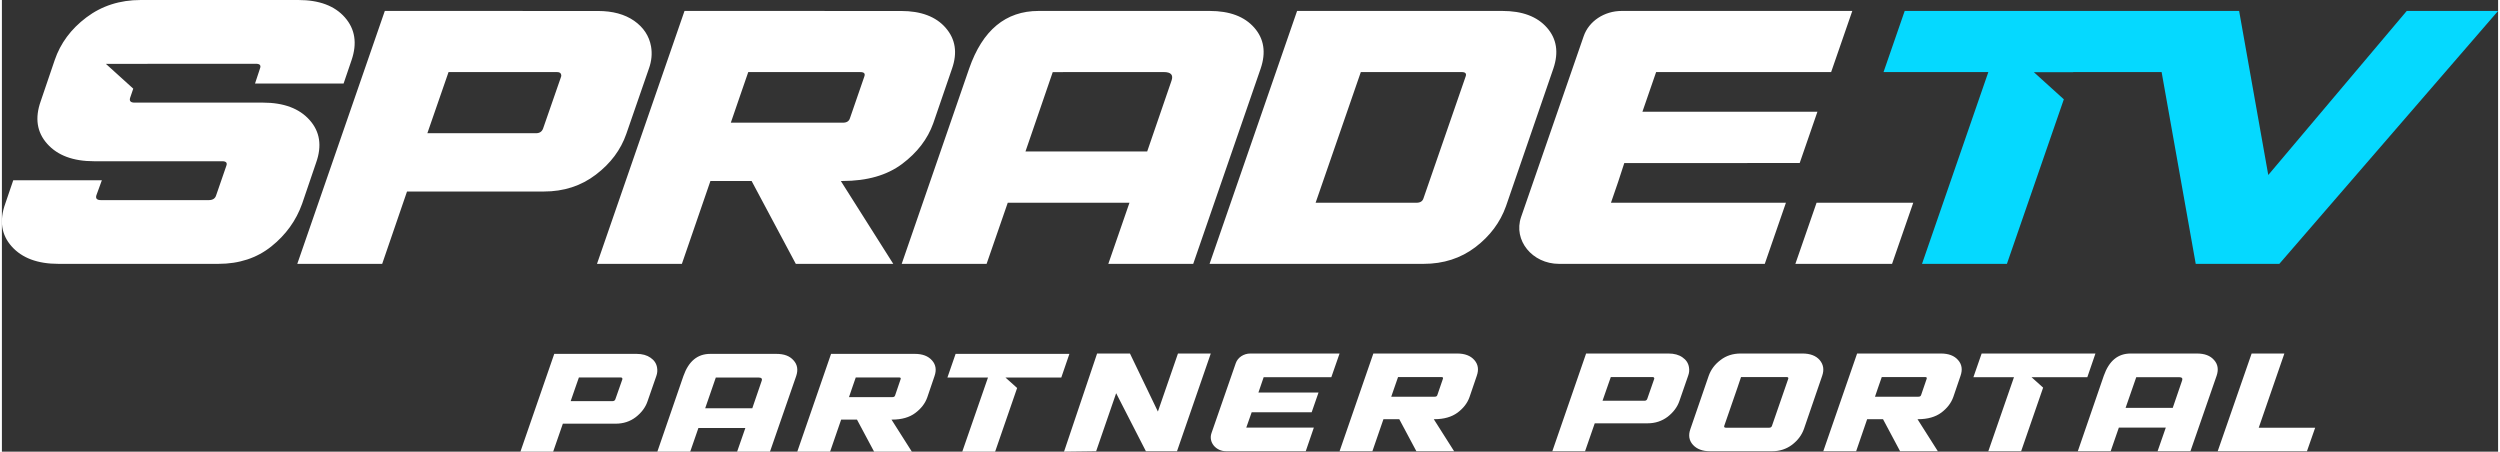
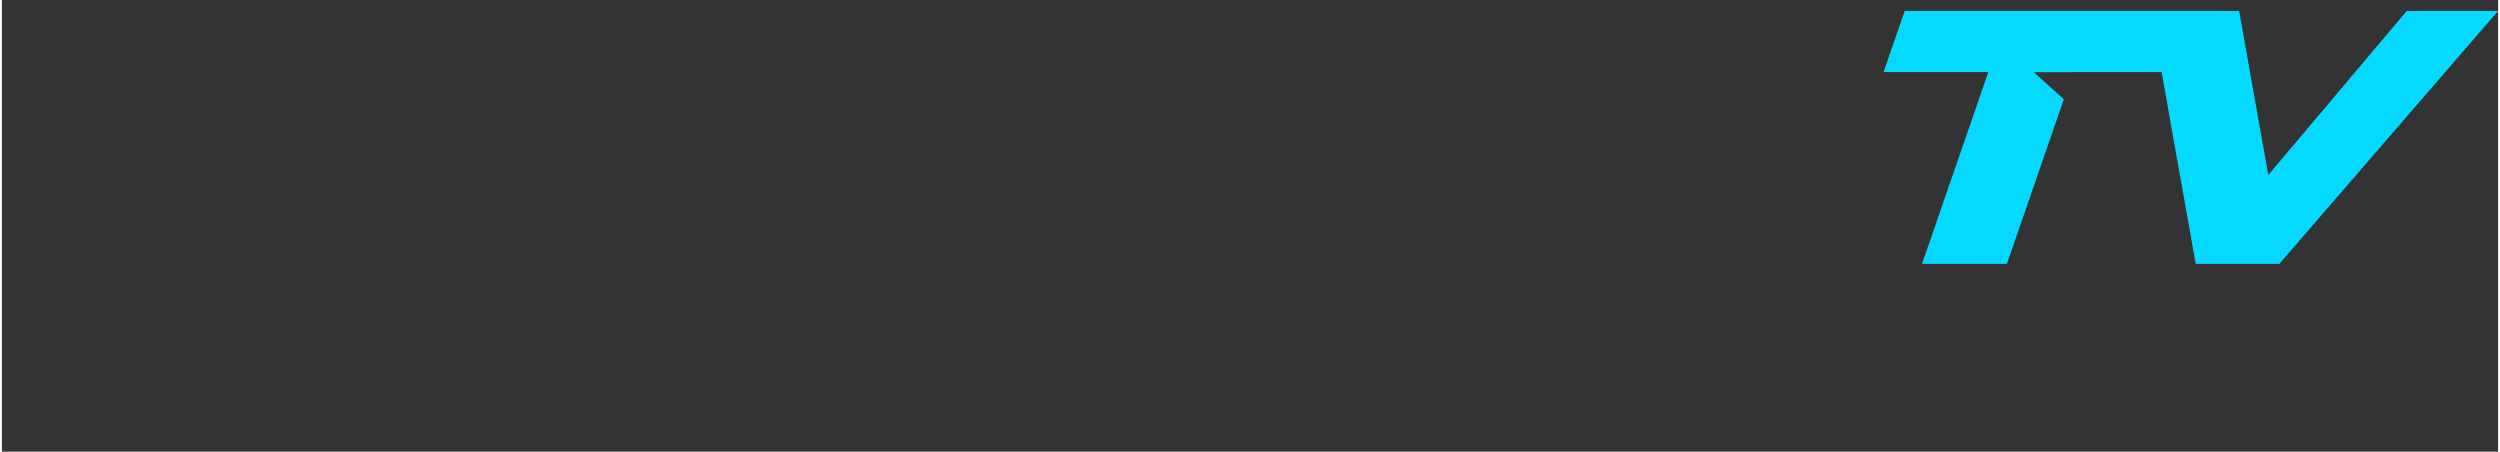
<svg xmlns="http://www.w3.org/2000/svg" xml:space="preserve" width="1417px" height="256px" version="1.1" style="shape-rendering:geometricPrecision; text-rendering:geometricPrecision; image-rendering:optimizeQuality; fill-rule:evenodd; clip-rule:evenodd" viewBox="0 0 618.33 111.88">
  <rect x="0" y="0" width="618.33" height="111.88" fill="#333333" stroke="none" />
  <defs>
    <style type="text/css">
   
    .fil1 {fill:#05D9FF}
    .fil0 {fill:white}
    .fil2 {fill:white;fill-rule:nonzero}
   
  </style>
  </defs>
  <g id="Ebene_x0020_1">
-     <path class="fil0" d="M449.51 50.22l-5.25 15.14 23.95 0 5.25 -15.14 -23.95 0zm8.85 -47.51l-57.13 0c-4.31,0 -8.13,2.54 -9.41,6.26l-15.5 44.78c-1.99,5.76 2.75,11.61 9.41,11.61l50.95 0 5.24 -15.14 -43.34 0 1.76 -5.11 1.54 -4.72 6.74 0 0 0 36.71 -0.01 4.39 -12.7 -43.35 0 3.39 -9.81 0.01 -0.02 43.35 0 5.24 -15.14zm-75.64 4.14c-2.42,-2.76 -6.1,-4.14 -11.03,-4.14l-50.86 0 -21.68 62.65 53 0c4.94,0 9.21,-1.38 12.84,-4.13 3.62,-2.76 6.15,-6.14 7.58,-10.14l11.74 -34.11c1.36,-4 0.83,-7.38 -1.59,-10.13zm-20.15 12.13l-10.42 30.11c-0.22,0.75 -0.8,1.13 -1.73,1.13l-25 0 8.79 -25.41 2.4 -6.94 0 -0.02 25 0c0.93,0 1.25,0.38 0.96,1.13zm-128.79 -12.09c-2.42,-2.78 -6.11,-4.17 -11.04,-4.17l-53.65 -0.01 -21.68 62.65 21.03 0 7.07 -20.53 10.2 0 10.95 20.53 24.14 0 -12.99 -20.53 0.43 0c6.08,0 10.99,-1.41 14.75,-4.22 3.76,-2.82 6.32,-6.17 7.71,-10.05l4.66 -13.57c1.38,-3.95 0.85,-7.31 -1.58,-10.1zm-20.16 12.1l-3.54 10.26c-0.22,0.76 -0.8,1.14 -1.73,1.14l-27.79 0 2.12 -6.17 2.19 -6.34 0.01 -0.02 27.78 0c0.93,0 1.25,0.37 0.96,1.13zm-52.82 -7.49c-0.47,-2.61 -1.87,-4.72 -4.19,-6.35 -2.33,-1.62 -5.32,-2.43 -8.97,-2.43l-52.79 -0.01 -21.68 62.65 21.03 0 6.15 -17.92 33.9 0c4.94,0 9.23,-1.39 12.88,-4.18 3.66,-2.78 6.17,-6.15 7.54,-10.09l5.6 -16.18c0.67,-1.86 0.84,-3.69 0.53,-5.49zm-22.28 7.49l-4.47 12.87c-0.29,0.76 -0.87,1.14 -1.73,1.14l-26.93 0 3.06 -8.83 2.18 -6.29 0.01 -0.02 26.93 0c0.57,0 0.9,0.23 0.98,0.69 0.03,0.18 0.02,0.32 -0.03,0.44zm-53.56 -14.68c-2.52,-2.87 -6.36,-4.31 -11.51,-4.31l-39.07 0c-5.15,0 -9.63,1.44 -13.45,4.31 -3.82,2.88 -6.43,6.4 -7.85,10.58l-3.46 10.17c-1.49,4.17 -0.96,7.7 1.61,10.57 2.56,2.87 6.42,4.31 11.57,4.31l31.79 0c0.97,0 1.3,0.4 0.99,1.18l-2.51 7.27c-0.24,0.78 -0.84,1.18 -1.81,1.18l-26.75 0c-0.97,0 -1.34,-0.4 -1.11,-1.18l1.36 -3.73 -21.95 0 -1.98 5.81c-1.5,4.18 -0.97,7.71 1.6,10.58 2.56,2.87 6.42,4.31 11.57,4.31l39.63 0c5.15,0 9.52,-1.44 13.11,-4.31 3.59,-2.87 6.14,-6.4 7.63,-10.58l3.46 -10.16c1.49,-4.18 0.96,-7.7 -1.61,-10.58 -2.56,-2.87 -6.42,-4.31 -11.57,-4.31l-31.79 0c-0.97,0 -1.34,-0.4 -1.1,-1.18l0.78 -2.28 -6.78 -6.14 10.23 0 0.2 -0.02 26.75 0c0.97,0 1.3,0.39 0.99,1.18l-1.23 3.72 21.94 0 1.98 -5.81c1.42,-4.18 0.87,-7.7 -1.66,-10.58zm178.08 13.54l24.78 0c1.79,0 2.42,0.73 1.89,2.18l-6.01 17.49 -30.15 0 5.04 -14.67 1.71 -4.98 2.35 0 0.39 -0.02zm36.14 -15.14l-42.38 0c-8.15,0 -13.89,4.76 -17.2,14.27l-16.71 48.38 21.03 0 5.24 -15.14 30.15 0 -5.24 15.14 21.03 0 16.71 -48.38c1.36,-4 0.83,-7.38 -1.59,-10.13 -2.42,-2.76 -6.1,-4.14 -11.04,-4.14z" />
    <polygon class="fil1" points="513.09,17.85 534.98,17.85 543.43,65.36 564.14,65.36 618.33,2.71 595.7,2.71 561.4,43.35 554.18,2.71 532.28,2.71 471.34,2.71 466.1,17.85 492.06,17.85 475.63,65.36 496.66,65.36 510.76,24.6 503.33,17.88 513.09,17.88 " />
-     <path class="fil2" d="M153.7 93.94l-1.75 4.98c-0.1,0.27 -0.34,0.44 -0.65,0.44l-10.41 0 1.18 -3.41 0.85 -2.43 0 -0.02 10.41 0c0.2,0 0.34,0.12 0.37,0.29 0.02,0.05 0,0.15 0,0.15zm8.59 -2.89c-0.17,-1.01 -0.7,-1.81 -1.62,-2.44 -0.9,-0.63 -2.03,-0.95 -3.44,-0.95l-20.41 0 -8.38 24.22 8.11 0 2.4 -6.93 13.07 0c1.94,0 3.59,-0.55 4.99,-1.62 1.41,-1.09 2.4,-2.4 2.91,-3.9l2.18 -6.27c0.26,-0.7 0.31,-1.4 0.19,-2.11zm33.83 -1.76c-0.97,-1.12 -2.35,-1.63 -4.29,-1.63l-16.37 0c-3.14,0 -5.35,1.8 -6.65,5.5l-6.45 18.72 8.14 0 2.03 -5.86 11.63 0 -2.04 5.86 8.14 0 6.49 -18.72c0.53,-1.55 0.29,-2.86 -0.63,-3.87zm-21.91 11.84l2.63 -7.61 10.61 0c0.7,0 0.95,0.29 0.75,0.83l-2.32 6.78 -11.67 0zm48.4 -7.17l-1.35 3.97c-0.1,0.32 -0.32,0.44 -0.68,0.44l-10.75 0 0.82 -2.4 0.85 -2.45 0 -0.02 10.75 0c0.36,0 0.48,0.15 0.36,0.46zm7.8 -4.67c-0.95,-1.09 -2.37,-1.63 -4.26,-1.63l-20.76 0 -8.37 24.22 8.13 0 2.74 -7.94 3.92 0 4.24 7.94 9.35 0 -5.04 -7.94 0.17 0c2.35,0 4.29,-0.56 5.71,-1.63 1.46,-1.09 2.45,-2.37 2.98,-3.87l1.79 -5.26c0.54,-1.52 0.34,-2.83 -0.6,-3.89zm5.83 -1.63l-2.03 5.86 10.05 0 -6.37 18.36 8.14 0 5.45 -15.77 -2.89 -2.59 3.78 0 10.05 0 2.01 -5.86 -28.19 0zm35.05 -0.09l8.14 0 6.92 14.38 4.97 -14.38 8.13 0 -8.37 24.21 -7.7 0 -7.37 -14.38 -4.96 14.38 -7.95 0.1 8.19 -24.31zm60.06 0l-22.09 0c-1.67,0 -3.15,0.99 -3.63,2.42l-6.01 17.31c-0.77,2.23 1.07,4.48 3.66,4.48l19.69 0 2.01 -5.86 -16.74 0 1.34 -3.8 14.86 0 1.7 -4.89 -14.89 0 1.3 -3.8 16.76 0 2.04 -5.86zm25.59 6.3l-1.36 3.97c-0.09,0.31 -0.31,0.43 -0.67,0.43l-10.76 0 0.83 -2.4 0.85 -2.44 0 -0.03 10.75 0c0.36,0 0.48,0.15 0.36,0.47zm7.8 -4.68c-0.95,-1.09 -2.37,-1.62 -4.26,-1.62l-20.76 0 -8.37 24.21 8.13 0 2.74 -7.94 3.92 0 4.24 7.94 9.35 0 -5.04 -7.94 0.17 0c2.35,0 4.28,-0.56 5.71,-1.62 1.46,-1.09 2.45,-2.37 2.98,-3.88l1.79 -5.25c0.54,-1.53 0.34,-2.83 -0.6,-3.9zm44.56 4.65l-1.74 4.99c-0.1,0.27 -0.34,0.44 -0.66,0.44l-10.41 0 1.19 -3.42 0.85 -2.42 0 -0.03 10.41 0c0.19,0 0.34,0.13 0.36,0.3 0.03,0.04 0,0.14 0,0.14zm8.6 -2.88c-0.17,-1.02 -0.7,-1.82 -1.62,-2.45 -0.9,-0.63 -2.04,-0.94 -3.44,-0.94l-20.42 0 -8.37 24.21 8.11 0 2.4 -6.92 13.07 0c1.94,0 3.58,-0.56 4.99,-1.62 1.4,-1.09 2.4,-2.4 2.91,-3.9l2.17 -6.27c0.27,-0.71 0.32,-1.41 0.2,-2.11zm24.58 2.91l-4.02 11.62c-0.1,0.29 -0.32,0.46 -0.68,0.46l-10.73 0c-0.36,0 -0.51,-0.17 -0.41,-0.46l3.27 -9.45 0.89 -2.64 11.31 0c0.37,0 0.49,0.2 0.37,0.47zm7.79 -4.7c-0.94,-1.07 -2.37,-1.6 -4.26,-1.6l-15.3 0c-1.91,0 -3.59,0.53 -4.97,1.6 -1.45,1.09 -2.39,2.37 -2.95,3.92l-4.53 13.17c-0.56,1.55 -0.34,2.86 0.63,3.93 0.95,1.04 2.35,1.59 4.26,1.59l15.31 0c1.91,0 3.56,-0.55 4.96,-1.59 1.43,-1.09 2.4,-2.38 2.96,-3.93l4.52 -13.17c0.54,-1.55 0.29,-2.83 -0.63,-3.92zm26.5 4.7l-1.36 3.97c-0.1,0.31 -0.32,0.43 -0.68,0.43l-10.75 0 0.82 -2.4 0.85 -2.44 0 -0.03 10.75 0c0.37,0 0.49,0.15 0.37,0.47zm7.79 -4.68c-0.94,-1.09 -2.37,-1.62 -4.26,-1.62l-20.75 0 -8.38 24.21 8.14 0 2.73 -7.94 3.93 0 4.23 7.94 9.35 0 -5.04 -7.94 0.17 0c2.35,0 4.29,-0.56 5.72,-1.62 1.45,-1.09 2.44,-2.37 2.98,-3.88l1.79 -5.25c0.53,-1.53 0.34,-2.83 -0.61,-3.9zm5.84 -1.62l-2.04 5.86 10.05 0 -6.36 18.35 8.13 0 5.45 -15.76 -2.88 -2.59 3.78 0 10.05 0 2.01 -5.86 -28.19 0zm57.58 1.62c-0.97,-1.11 -2.35,-1.62 -4.29,-1.62l-16.37 0c-3.15,0 -5.35,1.79 -6.66,5.5l-6.44 18.71 8.14 0 2.03 -5.86 11.63 0 -2.04 5.86 8.14 0 6.49 -18.71c0.53,-1.55 0.29,-2.86 -0.63,-3.88zm-21.92 11.84l2.64 -7.6 10.61 0c0.7,0 0.94,0.29 0.75,0.82l-2.32 6.78 -11.68 0zm31.22 -13.46l8.11 0 -6.35 18.38 13.98 0 -2.04 5.83 -22.11 0 8.41 -24.21z" />
  </g>
</svg>